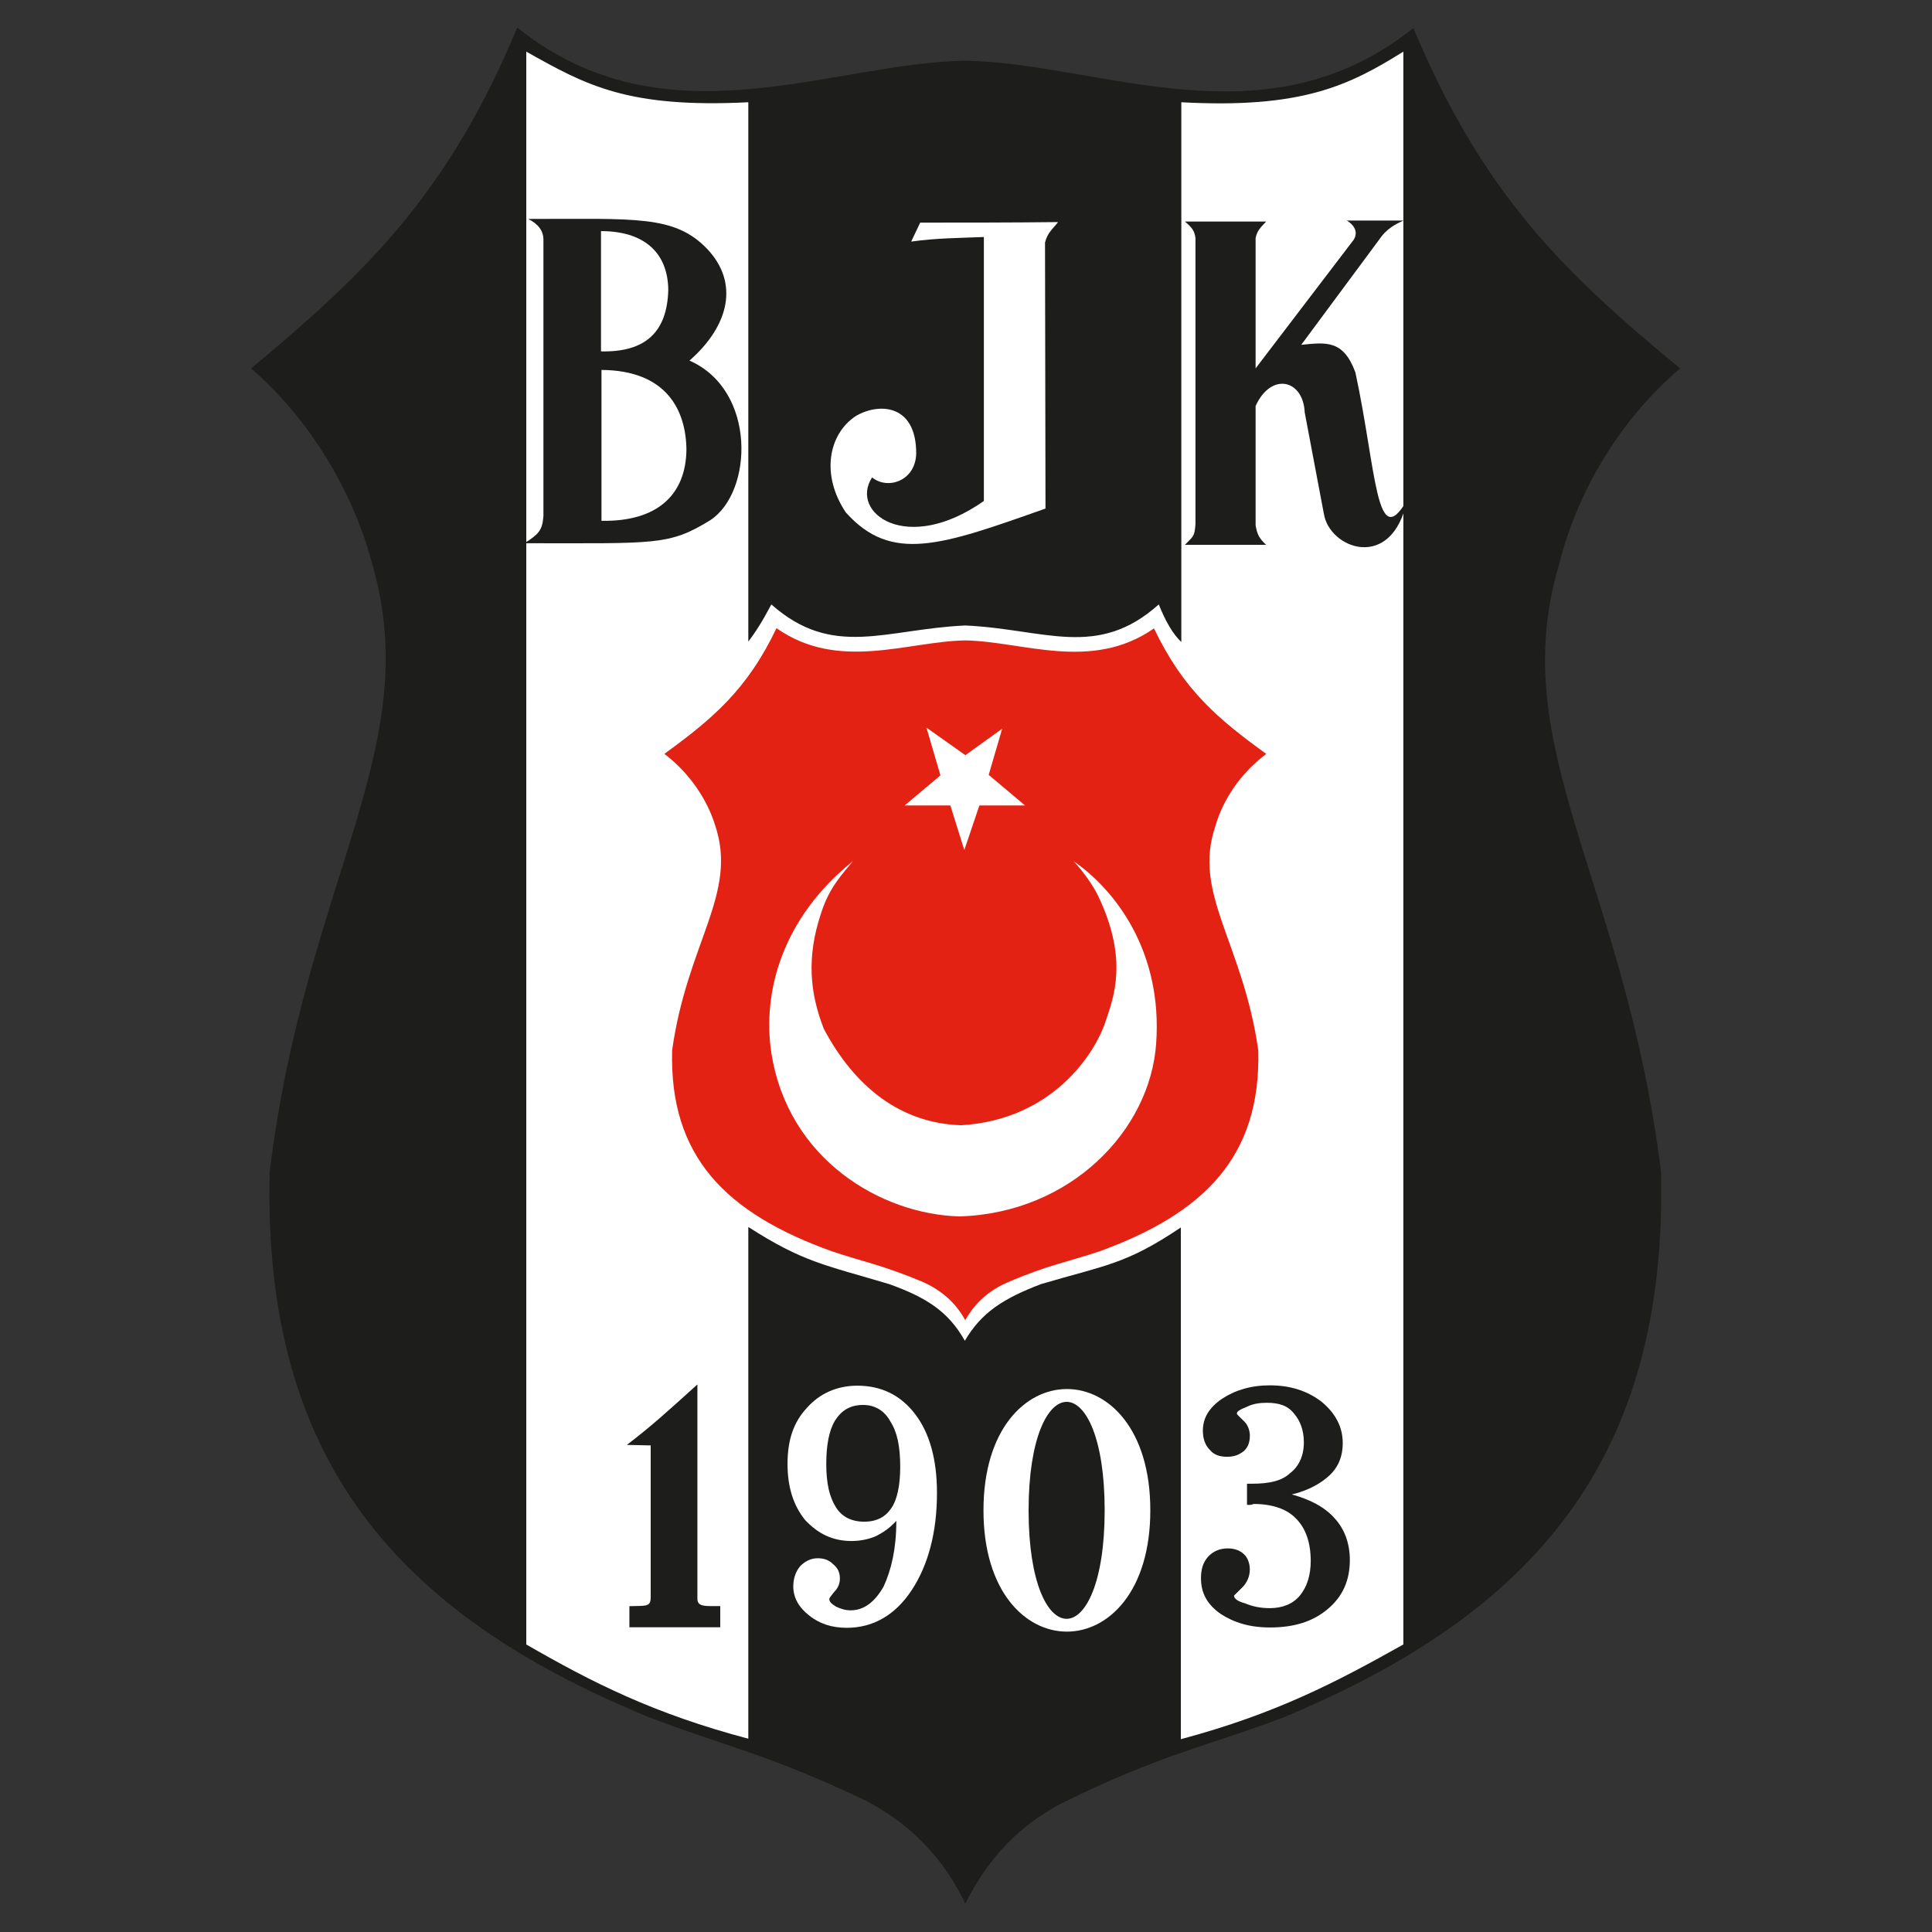
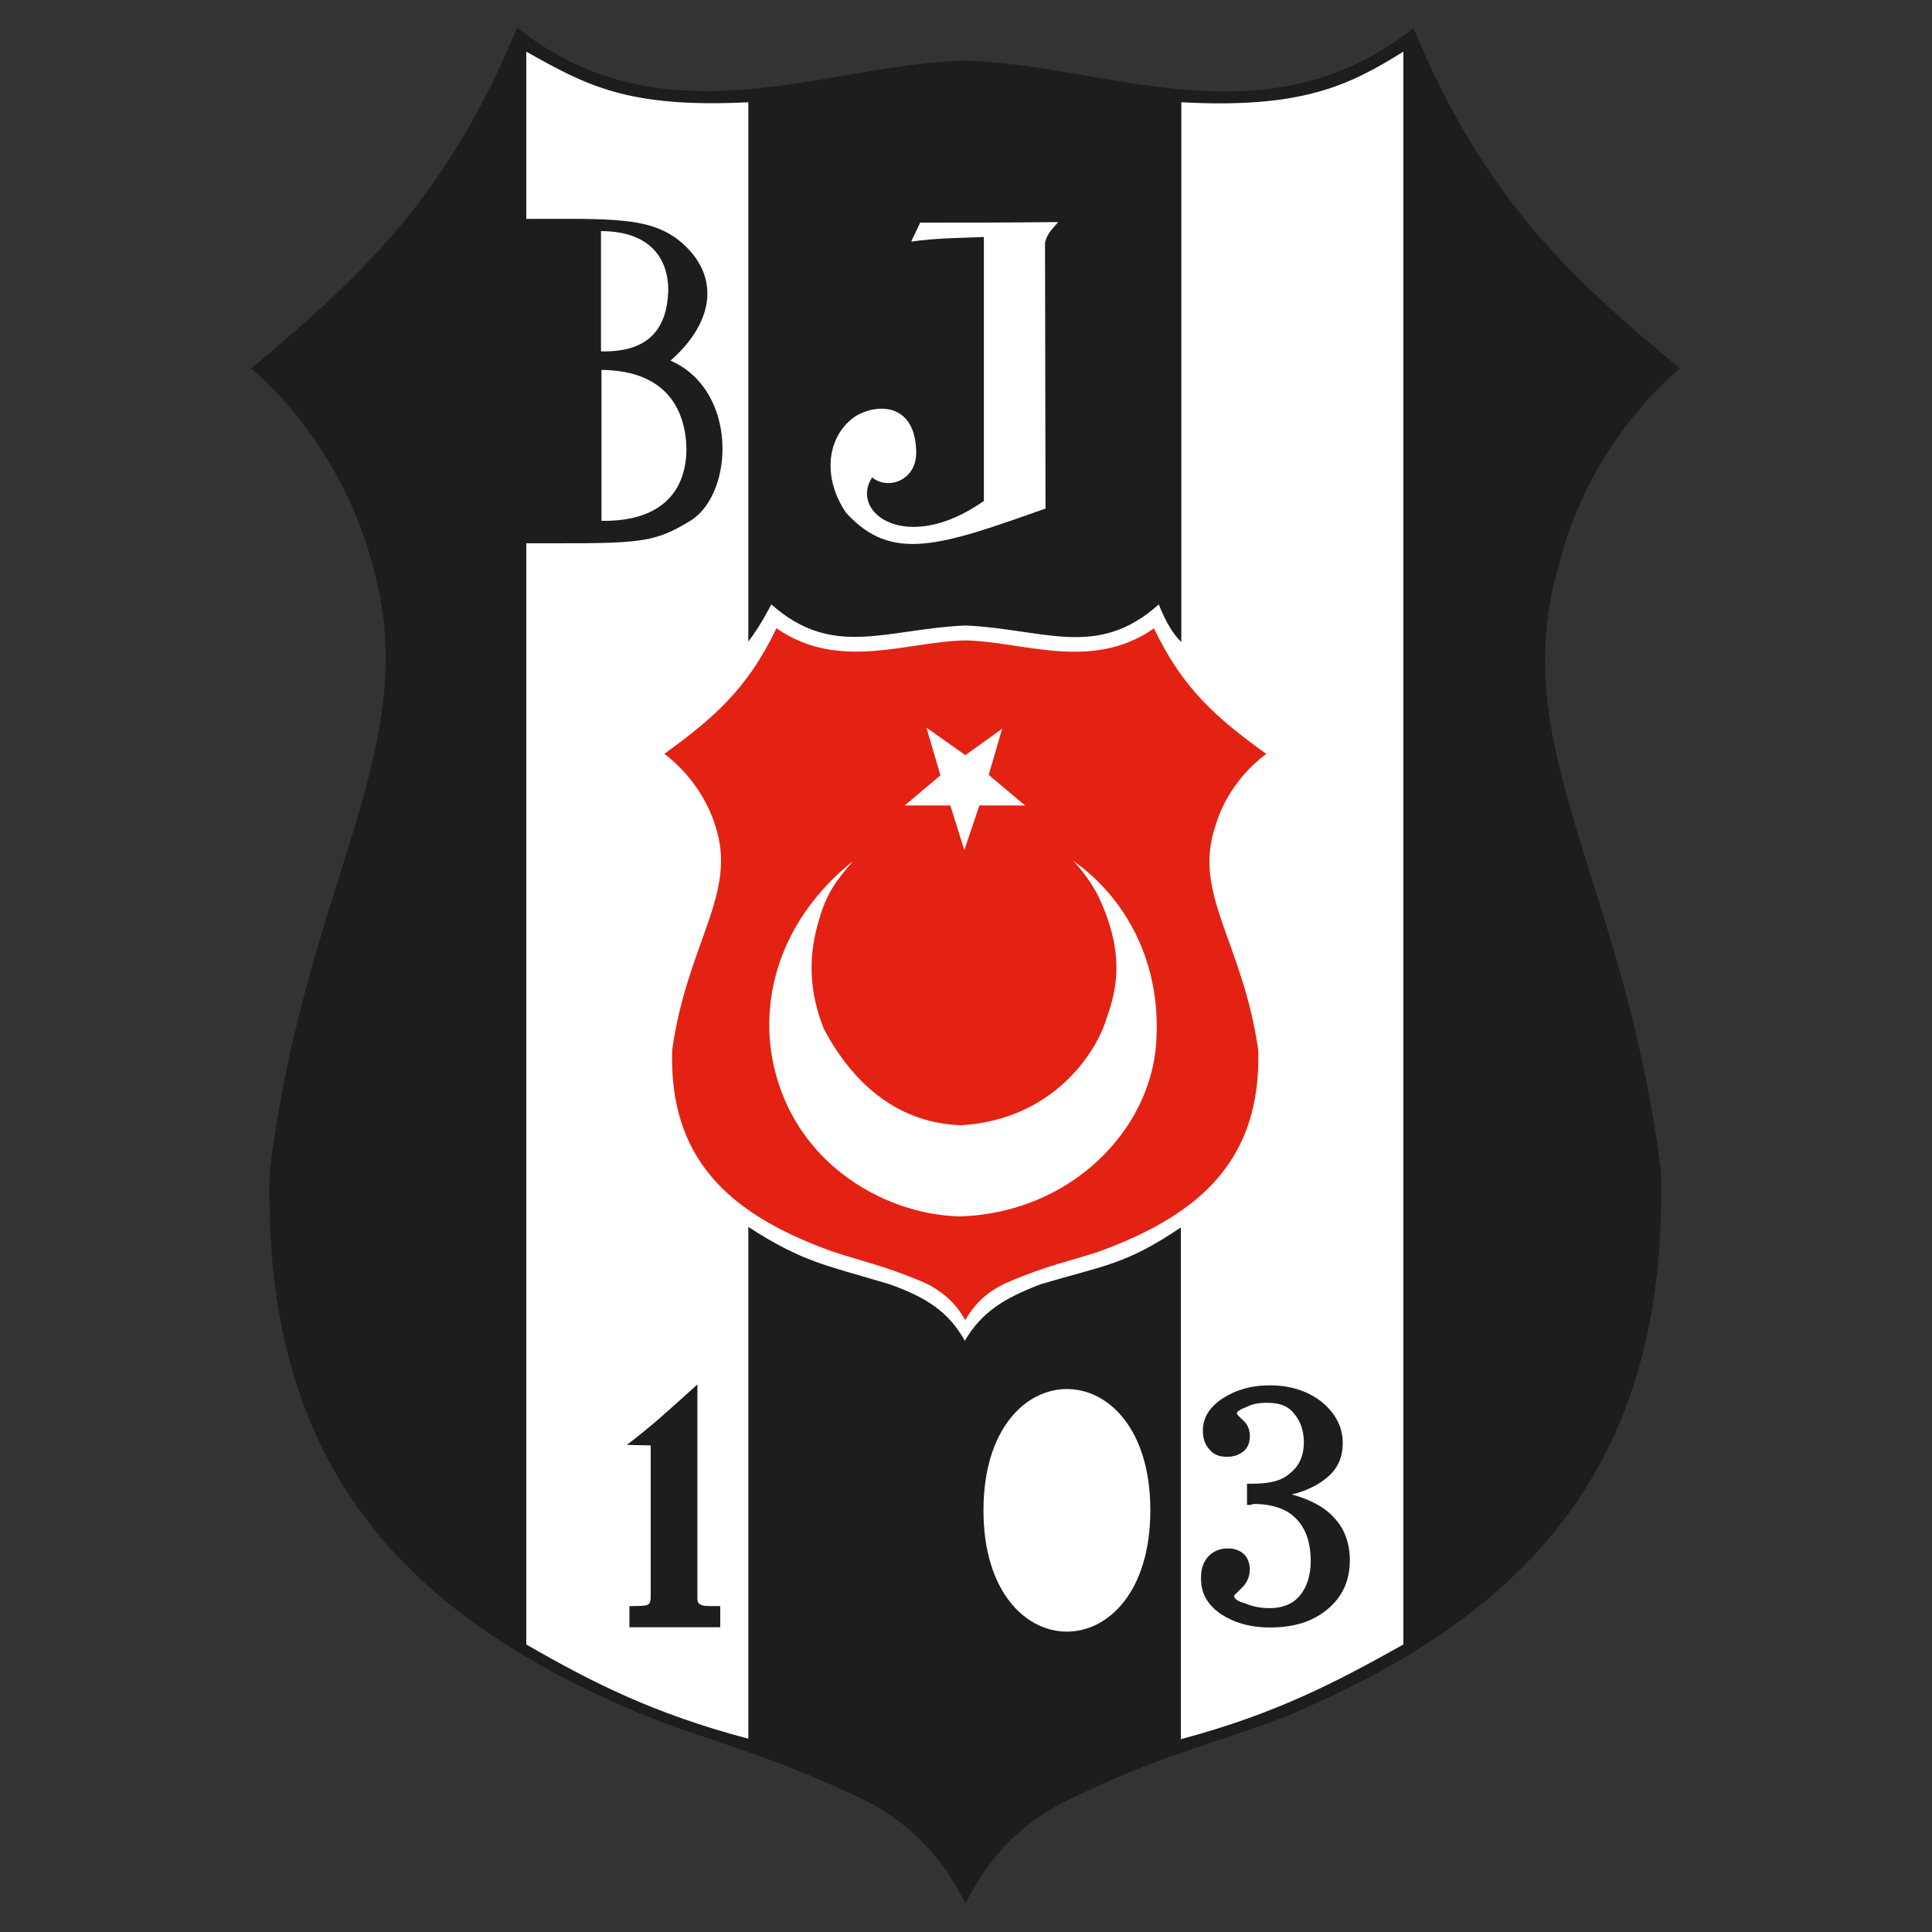
<svg xmlns="http://www.w3.org/2000/svg" id="Layer_1" viewBox="0 0 400 400">
  <rect x="0" y="0" width="400" height="400" fill="#333333" stroke="none" />
  <defs>
    <style>.cls-1{fill:#1d1d1b;}.cls-1,.cls-2,.cls-3{fill-rule:evenodd;}.cls-2{fill:#e32213;}.cls-3{fill:#fff;}</style>
  </defs>
  <path class="cls-1" d="M179.31,372.84c-20.34-9.75-29.99-11.52-45.24-17.43-51.88-21.38-79.7-53.13-78.24-112.8,7.47-60.6,32.38-87.79,21.17-126.08-3.84-14.42-12.56-29.47-25.01-40.26,23.56-19.61,40.68-35.9,55.1-70.56,30.61,24.49,64.44,7.37,92.77,6.85,28.23,.52,62.05,17.74,92.77-6.75,14.42,34.56,31.44,50.85,55.21,70.46-12.66,10.79-21.38,25.84-25.01,40.47-11.41,37.98,13.49,65.27,21.07,125.87,1.35,59.67-26.46,91.42-78.04,112.9-15.46,5.91-25.22,7.58-45.45,17.54-11.52,5.81-17.12,14.32-20.55,21.06-3.32-6.85-9.03-15.25-20.55-21.27h0Z" />
  <path class="cls-3" d="M154.93,359.98c-19.61-5.19-32.27-11.62-45.97-19.51V10.69c12.35,6.95,20.96,11.73,45.97,10.48v111.65c1.45-1.87,2.91-4.15,4.77-7.68,12.76,11.31,23.66,5.09,40.16,4.36,16.4,.73,27.29,7.06,40.05-4.36,1.45,3.63,3.01,6.23,4.67,7.78V21.17c24.9,1.35,34.66-3.42,45.97-10.48V340.47c-13.7,7.68-26.25,14.32-46.07,19.61v-105.95c-11.41,7.68-15.57,7.78-28.95,11.73-7.89,3.01-12.35,5.91-15.77,11.73-3.32-5.91-7.78-8.92-15.67-11.73-13.59-4.05-17.85-4.57-29.16-11.83v105.95h0Z" />
-   <path class="cls-1" d="M274.07,106.26l-3.94-20.86c-.31-6.85-6.95-8.41-10.17-1.35v24.7c.31,1.87,.73,2.7,2.18,4.05h-16.81c1.66-1.76,1.97-1.56,2.18-4.25V49.29c-.21-1.56-.73-2.18-2.18-3.42h16.81c-.93,1.04-1.87,1.76-2.18,3.42v26.98l20.34-26.67c.73-1.25,.52-2.7-1.45-3.94h11.73c-.83,.41-3.01,1.25-4.57,3.32l-16.6,22.41c5.19-.52,8.72-1.04,11.21,5.71,4.36,20.23,4.25,37.56,10.69,26.46-3.11,14.94-16.19,10.07-17.23,2.7h0Z" />
-   <path class="cls-1" d="M108.59,112.47c2.83-1.84,3.7-2.55,3.92-5.62V49.62c0-1.84-1.09-3.27-3.16-4.29,22.19,0,30.25-.82,36.99,6.13,6.75,7.05,4.68,15.94-3.59,23.2,13.93,6.13,13.16,27.18,4.35,33.01-8.6,5.31-11.21,4.8-38.51,4.8h0Z" />
+   <path class="cls-1" d="M108.59,112.47V49.62c0-1.84-1.09-3.27-3.16-4.29,22.19,0,30.25-.82,36.99,6.13,6.75,7.05,4.68,15.94-3.59,23.2,13.93,6.13,13.16,27.18,4.35,33.01-8.6,5.31-11.21,4.8-38.51,4.8h0Z" />
  <path class="cls-3" d="M175.16,106.16c-5.29-7.85-3.63-16.34,2.08-20.06,4.77-2.76,12.45-2.44,12.45,7.75-.1,5.73-5.91,7.64-9.13,4.99-4.77,7.32,7.16,16.13,23.14,4.88V49.07c-5.08,.21-9.86,.21-15.05,.95l1.87-3.93c8.82,0,18.99,0,28.54-.11-1.04,1.38-2.18,2.12-2.7,4.24l.1,55.07c-21.58,7.64-31.86,11.35-41.3,.85h0Z" />
  <path class="cls-3" d="M124.43,72.75v-24.9c8.71,0,13.82,4.25,13.93,12.14-.22,8.72-4.68,12.97-13.93,12.76h0Z" />
  <path class="cls-3" d="M124.53,107.82v-31.23c13.55,.1,17.49,8.4,17.59,16.5-.11,9.34-6.01,14.94-17.59,14.74h0Z" />
  <path class="cls-1" d="M130.31,336.93v-4.39c3.57-.11,4.41,.21,4.41-1.93v-31.35l-4.94-.11c5.05-3.85,8.09-6.63,14.61-12.52v44.18c-.1,1.92,1.47,1.71,4.73,1.71v4.39h-18.82Z" />
  <path class="cls-3" d="M238.16,312.7c.03-33.48-34.55-33.49-34.54-.01-.03,33.48,34.54,33.5,34.54,.02h0Z" />
-   <path class="cls-1" d="M228.71,312.7c-.02,29.95-15.75,29.94-15.75,0,.02-29.95,15.75-29.95,15.75,0h0Z" />
  <path class="cls-1" d="M258.18,307.19h1.03c3.52,0,6.2-.58,7.86-2.17,1.86-1.4,2.88-3.61,2.88-6.4,0-2.6-.83-4.57-2.05-5.97-1.27-1.64-3.13-2.22-5.62-2.22-1.42,0-2.88,.19-4.1,.82-1.46,.58-2.1,.96-2.1,1.4,0,.19,.44,.58,1.47,1.59,.83,.77,1.22,1.97,1.22,2.99,0,1.4-.39,2.41-1.22,3.18-1.03,.82-2.05,1.2-3.52,1.2s-2.69-.39-3.52-1.4c-1.03-1.01-1.47-2.41-1.47-4,0-2.6,1.27-4.77,3.96-6.6,2.69-1.78,5.96-2.79,9.91-2.79,4.35,0,7.86,1.2,10.74,3.42,2.88,2.41,4.35,5.2,4.35,8.57,0,2.6-.83,4.82-2.69,6.6-1.66,1.59-4.35,3.18-7.86,4,3.71,1.01,6.84,2.6,8.89,4.96,2.05,2.22,3.13,5.2,3.13,8.62,0,4.19-1.47,7.56-4.59,10.16-3.08,2.6-6.98,3.8-11.97,3.8-4.15,0-7.42-1.01-10.16-2.79-2.88-2.02-4.1-4.38-4.1-7.42,0-1.78,.39-3.18,1.42-4.38,1.07-1.2,2.49-1.78,4.15-1.78,1.27,0,2.49,.38,3.32,1.2,.83,.77,1.22,1.97,1.22,3.18,0,1.4-.59,2.79-1.66,3.8-1.03,1.01-1.61,1.59-1.61,1.59,0,.63,.78,1.2,2.25,1.59,1.47,.63,3.13,1.01,5.18,1.01,2.49,0,4.74-.82,6.2-2.6,1.47-1.78,2.25-4.19,2.25-7.17,0-3.8-1.03-6.79-3.08-8.81-1.86-1.97-4.98-2.99-8.69-2.99-.2,0-.39,.19-.83,.19h-.59v-4.38h0Z" />
-   <path class="cls-3" d="M185.58,314.86c-1.24,1.4-2.61,2.36-4.23,3.18-1.43,.63-3.23,1.01-5.04,1.01-4.04,0-7.03-1.59-9.65-4.38-2.42-3.03-3.61-6.79-3.61-11.6s1.19-8.57,3.99-11.56c2.61-2.98,6.23-4.62,10.46-4.62,5.04,0,9.08,2.02,12.07,6.02,2.85,3.8,4.42,9.15,4.42,16.18,0,8.14-1.81,14.93-5.23,20.13-3.42,5.2-8.03,7.8-13.45,7.8-3.04,0-5.66-.82-7.84-2.6-2.04-1.59-3.23-3.61-3.23-5.97,0-1.83,.62-3.23,1.43-4.19,1-1.01,2.19-1.64,3.61-1.64s2.42,.43,3.18,1.2c1.05,.82,1.43,1.83,1.43,2.99,0,1.01-.38,2.02-1.19,2.79-.62,.82-1,1.2-1,1.44,0,.58,.38,.96,1.38,1.59,.81,.38,1.81,.77,3.04,.77,2.8,0,5.04-1.78,6.84-4.96,1.57-3.42,2.61-7.8,2.61-13.39v-.19h0Z" />
  <path class="cls-1" d="M178.73,290.88c-2.61,0-4.42,1.01-5.85,3.23-1.19,1.97-1.81,4.96-1.81,8.96s.62,6.79,2,9c1.24,1.97,3.23,2.98,5.85,2.98s4.42-1.01,5.61-2.79c1.24-1.78,1.85-4.82,1.85-8.57,0-4.19-.62-7.22-2.04-9.39-1.19-2.21-3.18-3.42-5.61-3.42h0Z" />
  <path class="cls-2" d="M191.18,265.46c-8.57-3.6-12.63-4.25-19.06-6.43-21.85-7.88-33.57-19.59-32.96-41.6,3.15-22.35,13.64-32.38,8.92-46.5-1.62-5.32-5.29-10.87-10.53-14.85,9.92-7.23,17.13-13.24,23.21-26.02,12.89,9.03,27.14,2.72,39.08,2.53,11.89,.19,26.14,6.54,39.08-2.49,6.08,12.74,13.24,18.75,23.25,25.99-5.33,3.98-9,9.53-10.53,14.93-4.81,14.01,5.68,24.07,8.87,46.42,.57,22.01-11.15,33.72-32.87,41.64-6.51,2.18-10.62,2.79-19.15,6.47-4.85,2.14-7.21,5.28-8.65,7.77-1.4-2.53-3.8-5.63-8.65-7.85h0Z" />
  <path class="cls-3" d="M198.71,251.85c-16.19-.41-35.59-11.73-39.02-33.93-1.87-12.45,2.18-27.81,16.91-39.64-2.08,2.59-4.88,5.29-6.64,10.9-3.01,9.03-2.28,16.5,.62,23.87,6.43,12.04,15.88,19.51,28.43,19.92,18.89-1.14,27.7-14.84,29.88-21.48,1.76-5.19,4.67-12.87-1.45-25.84-1.97-4.05-5.19-7.37-5.19-7.37,8.72,6.02,18.47,18.78,17.12,37.77-1.25,17.95-17.64,35.07-40.68,35.8h0Z" />
  <polygon class="cls-3" points="199.65 176 196.76 166.76 187.3 166.76 194.71 160.53 191.81 150.65 199.87 156.35 207.49 150.87 204.7 160.43 212.22 166.76 202.77 166.76 199.65 176 199.65 176" />
</svg>